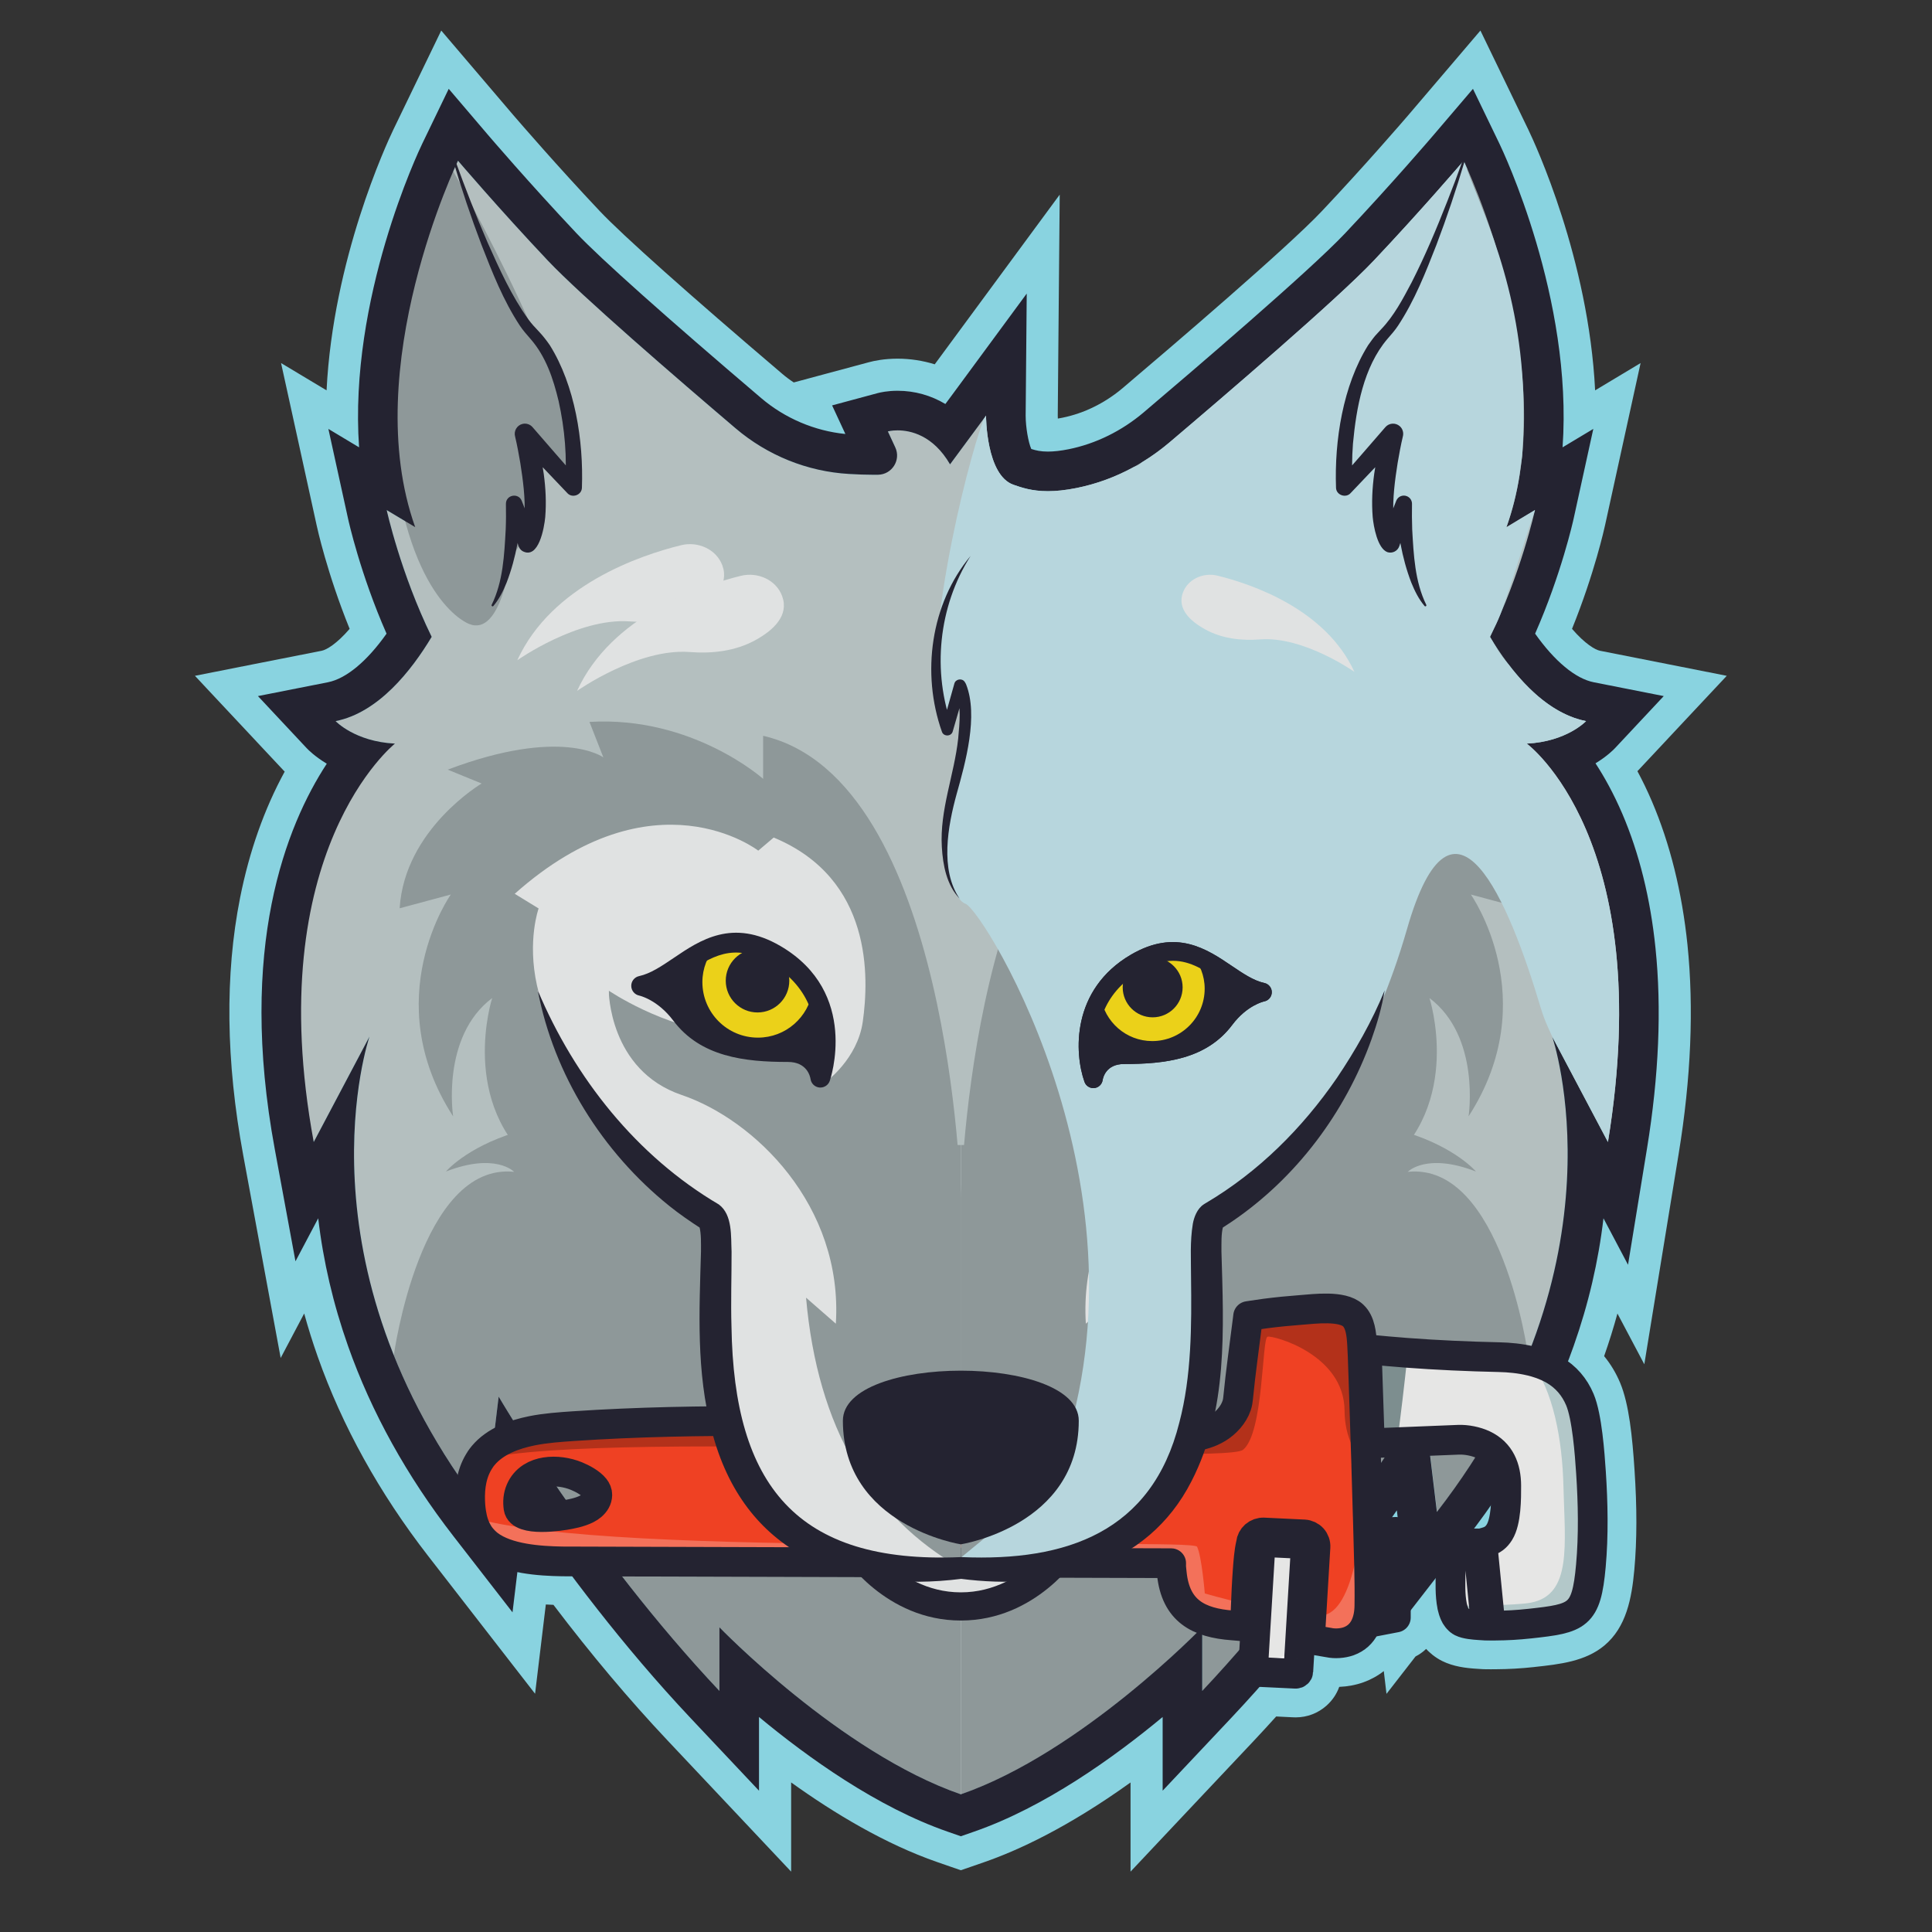
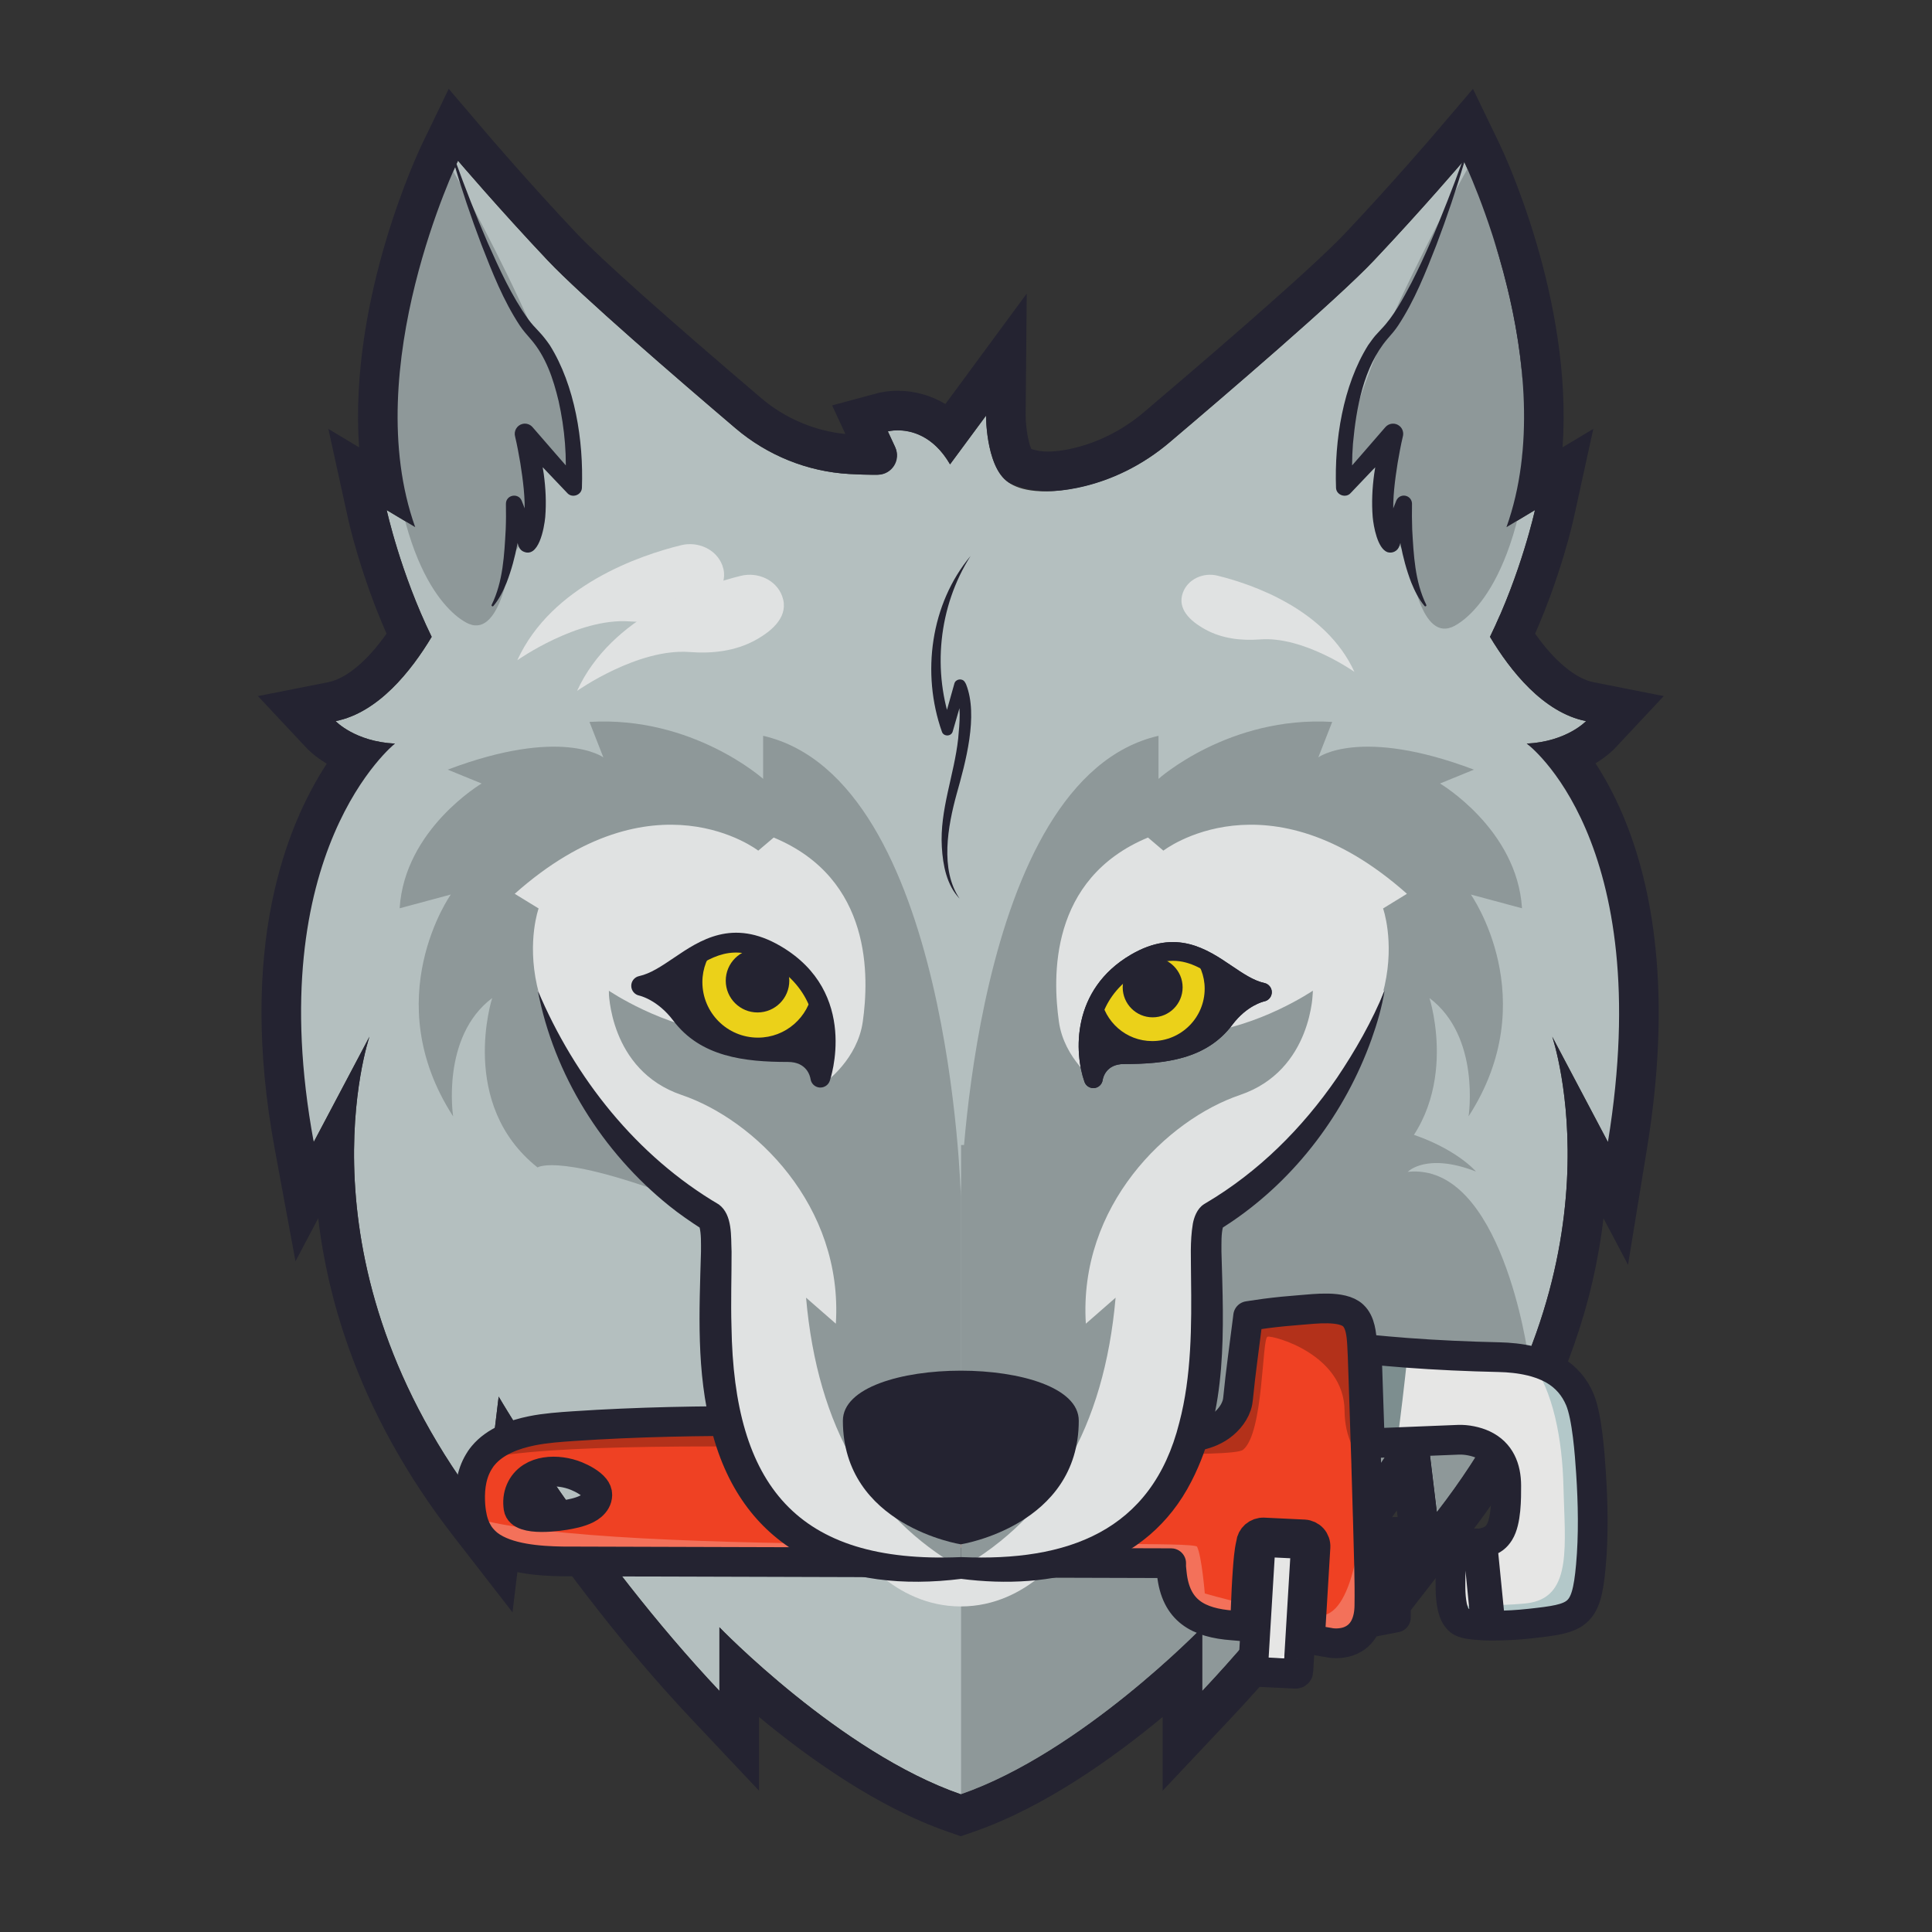
<svg xmlns="http://www.w3.org/2000/svg" width="65" height="65" viewBox="0 0 65 65" fill="none">
  <rect x="0" y="0" width="65" height="65" fill="#333333" stroke="none" />
-   <path d="M56.773 31.784C56.991 33.913 56.893 36.277 56.478 38.812L55.839 42.725L55.321 45.9L54.417 44.192C54.285 44.674 54.136 45.152 53.969 45.626C54.188 45.891 54.367 46.19 54.506 46.519C54.81 47.243 54.919 48.353 54.991 49.445C55.077 50.722 55.075 51.825 54.985 52.815C54.898 53.773 54.716 54.742 53.98 55.359C53.338 55.898 52.472 55.992 51.633 56.083L51.621 56.085L51.612 56.086L51.604 56.087C51.181 56.133 50.75 56.158 50.321 56.16L50.156 56.161H50.147C50.118 56.161 50.09 56.16 50.061 56.159C50.038 56.16 50.014 56.16 49.99 56.16C49.963 56.16 49.929 56.16 49.887 56.157L49.68 56.144C49.319 56.121 48.898 56.071 48.519 55.882C48.41 55.828 48.306 55.761 48.202 55.681L48.197 55.677L48.191 55.672C48.159 55.646 48.128 55.62 48.099 55.592C48.057 55.555 48.017 55.517 47.98 55.476C47.875 55.578 47.755 55.663 47.624 55.73L46.647 56.988L46.556 56.222C46.353 56.381 46.125 56.507 45.873 56.598L45.871 56.599L45.868 56.6C45.617 56.69 45.339 56.742 45.057 56.753C44.971 56.994 44.824 57.211 44.626 57.387C44.341 57.64 43.976 57.779 43.596 57.779C43.573 57.779 43.542 57.779 43.505 57.777L42.936 57.749C42.688 58.023 42.444 58.29 42.205 58.544L39.902 60.987L38.036 62.969V59.969C35.919 61.489 34.238 62.26 33.116 62.649L32.681 62.8L32.326 62.922L31.972 62.8L31.537 62.649C29.774 62.038 28.052 60.998 26.617 59.968V62.969L24.75 60.987L22.448 58.544C21.169 57.187 19.884 55.658 18.62 53.993C18.539 53.99 18.453 53.987 18.364 53.981L18.316 54.375L18.002 56.984L16.39 54.908L14.403 52.347C12.764 50.234 11.514 47.979 10.69 45.645C10.52 45.164 10.368 44.678 10.234 44.191L9.443 45.688L8.878 42.631L8.182 38.861C7.599 35.702 7.564 32.789 8.078 30.202C8.389 28.639 8.892 27.216 9.578 25.96C9.558 25.94 9.542 25.922 9.528 25.908L7.888 24.157L6.558 22.737L8.467 22.359L10.824 21.894C10.979 21.863 11.322 21.67 11.763 21.157C11.004 19.285 10.668 17.745 10.654 17.677L9.993 14.661L9.456 12.215L10.987 13.133C11.206 8.716 13.002 4.844 13.235 4.359L14.124 2.519L14.845 1.028L15.919 2.288L17.244 3.842L17.253 3.853C17.494 4.132 18.764 5.604 20.184 7.108C20.947 7.915 23.18 9.907 26.311 12.571C26.436 12.678 26.567 12.777 26.705 12.867L27.714 12.595L29.24 12.185C29.402 12.141 29.741 12.067 30.198 12.067C30.623 12.067 31.045 12.132 31.448 12.257L33.673 9.236L35.653 6.548L35.623 9.887L35.587 13.984C35.587 14.015 35.588 14.049 35.59 14.082C35.637 14.074 35.688 14.065 35.743 14.054C36.474 13.906 37.178 13.559 37.78 13.049C39.405 11.671 43.311 8.334 44.468 7.108C45.889 5.604 47.158 4.133 47.399 3.853L47.408 3.842L48.733 2.288L49.807 1.028L50.528 2.519L51.418 4.36C51.651 4.845 53.447 8.716 53.666 13.133L55.196 12.215L54.66 14.661L54 17.673C53.984 17.744 53.648 19.285 52.889 21.157C53.331 21.67 53.674 21.863 53.83 21.894L56.185 22.359L58.095 22.737L56.764 24.157L55.123 25.91C55.114 25.92 55.102 25.931 55.089 25.945C55.262 26.267 55.424 26.603 55.573 26.951C56.186 28.382 56.589 30.008 56.773 31.784Z" fill="#89D3E0" />
  <path d="M51.365 25.018C52.715 24.951 53.361 24.261 53.361 24.261C51.922 23.976 50.811 22.562 50.129 21.426C51.178 19.283 51.642 17.161 51.642 17.161L50.683 17.736C52.602 12.364 49.244 5.407 49.244 5.407C49.244 5.407 47.853 7.039 46.221 8.766C44.998 10.062 41.18 13.33 39.351 14.88C38.469 15.628 37.42 16.157 36.289 16.397C34.936 16.684 34.189 16.46 33.853 16.171C33.162 15.575 33.174 13.983 33.174 13.983L31.963 15.622C31.116 14.158 29.871 14.514 29.871 14.514L30.107 15.022C30.311 15.461 29.995 15.966 29.511 15.972C29.218 15.976 28.894 15.965 28.569 15.947C27.162 15.866 25.82 15.322 24.746 14.409C22.788 12.742 19.542 9.942 18.431 8.766C16.8 7.039 15.409 5.407 15.409 5.407C15.409 5.407 12.05 12.364 13.969 17.736L13.01 17.161C13.01 17.161 13.475 19.283 14.523 21.426C13.842 22.562 12.73 23.976 11.291 24.261C11.291 24.261 11.937 24.951 13.287 25.018C13.287 25.018 7.276 28.654 10.555 38.423L12.43 34.877C12.43 34.877 9.819 42.504 16.309 50.868L16.777 46.987C16.777 46.987 19.855 52.273 24.204 56.889V54.748C24.204 54.748 28.271 58.964 32.326 60.368C36.381 58.964 40.448 54.748 40.448 54.748V56.889C44.797 52.273 47.875 46.987 47.875 46.987L48.343 50.868C54.834 42.504 52.223 34.877 52.223 34.877L54.097 38.423C57.376 28.654 51.365 25.018 51.365 25.018Z" fill="#B4BFBF" />
  <path d="M48.838 21.102C48.838 21.102 50.883 20.393 51.45 15.225C52.018 10.058 49.463 5.516 49.463 5.516C49.463 5.516 44.588 14.06 45.346 16.279L46.615 15.537L46.862 17.982L47.434 18.911C47.434 18.911 47.75 21.536 48.838 21.102Z" fill="#8E9899" />
  <path d="M15.787 20.994C15.787 20.994 13.771 20.294 13.211 15.199C12.651 10.104 15.171 5.625 15.171 5.625C15.171 5.625 19.977 14.05 19.23 16.238L17.979 15.506L17.735 17.917L17.172 18.834C17.172 18.834 16.86 21.422 15.787 20.994Z" fill="#8E9899" />
  <path d="M15.316 5.397C15.65 6.328 16.012 7.251 16.404 8.158C16.799 9.047 17.213 9.962 17.779 10.748C17.884 10.895 18.006 11.022 18.128 11.151C18.262 11.291 18.389 11.456 18.498 11.614C19.347 12.972 19.635 14.826 19.578 16.411C19.57 16.663 19.238 16.773 19.079 16.581C18.525 15.996 17.968 15.415 17.409 14.835L17.996 14.514C18.246 15.456 18.423 16.418 18.344 17.396C18.311 17.748 18.125 18.843 17.575 18.539C17.511 18.497 17.467 18.436 17.445 18.367C17.376 18.148 17.304 17.929 17.238 17.708L17.037 17.047L17.574 16.958C17.509 17.861 17.371 18.756 17.044 19.602C16.931 19.881 16.795 20.157 16.599 20.388C16.587 20.403 16.564 20.404 16.55 20.392C16.537 20.381 16.534 20.362 16.542 20.348C16.926 19.565 16.966 18.67 17.014 17.814C17.026 17.527 17.026 17.233 17.021 16.953C17.019 16.647 17.44 16.569 17.552 16.847C17.704 17.228 17.917 17.773 18.06 18.153C18.06 18.153 17.478 18.086 17.478 18.086C17.586 17.901 17.631 17.621 17.647 17.342C17.677 16.762 17.596 16.158 17.505 15.576C17.454 15.281 17.399 14.976 17.331 14.691C17.277 14.504 17.39 14.307 17.58 14.262C17.708 14.232 17.837 14.278 17.917 14.371C18.444 14.98 18.973 15.588 19.504 16.193L19.005 16.363C19.089 15.416 19.001 14.425 18.794 13.494C18.615 12.744 18.364 11.993 17.853 11.408C17.727 11.264 17.593 11.112 17.489 10.955C16.93 10.105 16.567 9.177 16.201 8.241C15.847 7.311 15.532 6.37 15.25 5.418C15.244 5.4 15.255 5.38 15.273 5.375C15.291 5.369 15.31 5.379 15.316 5.397Z" fill="#242331" />
-   <path d="M25.499 38.523C17.695 36.215 15.004 39.414 15.004 39.414C16.677 38.766 17.298 39.426 17.298 39.426C14.141 39.092 13.251 45.583 13.25 45.595C13.921 47.271 14.9 49.052 16.309 50.868L16.777 46.987C16.777 46.987 19.855 52.273 24.204 56.889V54.748C24.204 54.748 28.271 58.963 32.326 60.368V38.523L25.499 38.523Z" fill="#8E9899" />
  <path d="M39.161 38.523C46.965 36.215 49.656 39.414 49.656 39.414C47.983 38.766 47.362 39.426 47.362 39.426C50.519 39.092 51.409 45.583 51.41 45.595C50.739 47.271 49.76 49.052 48.351 50.868L47.883 46.987C47.883 46.987 44.805 52.273 40.456 56.889V54.748C40.456 54.748 36.389 58.963 32.334 60.368V38.523L39.161 38.523Z" fill="#8E9899" />
  <path d="M28.729 52.035H35.923C35.923 52.035 34.631 54.047 32.326 54.047C30.022 54.047 28.729 52.035 28.729 52.035Z" fill="#E0E2E2" />
-   <path d="M32.326 54.521C29.792 54.521 28.389 52.383 28.331 52.291C28.237 52.146 28.23 51.96 28.313 51.808C28.396 51.656 28.556 51.561 28.729 51.561H35.923C36.096 51.561 36.256 51.656 36.339 51.808C36.422 51.96 36.416 52.146 36.322 52.291C36.263 52.383 34.86 54.521 32.326 54.521ZM29.778 52.509C30.322 53.006 31.192 53.573 32.326 53.573C33.461 53.573 34.33 53.006 34.875 52.509H29.778Z" fill="#242331" />
  <path d="M49.244 5.407C49.244 5.407 52.602 12.364 50.683 17.736L51.642 17.161C51.642 17.161 51.178 19.283 50.129 21.426C50.811 22.562 51.922 23.976 53.362 24.261C53.362 24.261 52.715 24.951 51.366 25.018C51.366 25.018 55.76 28.237 54.097 38.423L52.223 34.877C52.223 34.877 54.834 42.504 48.343 50.868L47.875 46.987C47.875 46.987 44.797 52.273 40.448 56.889V54.748C40.448 54.748 36.381 58.963 32.326 60.368C28.271 58.963 24.204 54.748 24.204 54.748V56.889C19.855 52.273 16.777 46.987 16.777 46.987L16.309 50.868C9.819 42.504 12.43 34.877 12.43 34.877L10.555 38.423C8.747 28.629 13.287 25.018 13.287 25.018C11.938 24.951 11.291 24.261 11.291 24.261C12.73 23.976 13.842 22.562 14.523 21.426C13.475 19.283 13.01 17.161 13.01 17.161L13.969 17.736C12.05 12.364 15.409 5.407 15.409 5.407C15.409 5.407 16.8 7.039 18.431 8.766C19.542 9.942 22.788 12.742 24.747 14.409C25.82 15.322 27.162 15.866 28.569 15.946C28.852 15.963 29.133 15.973 29.393 15.973C29.444 15.973 29.493 15.972 29.542 15.972C30.012 15.964 30.319 15.476 30.12 15.05L29.871 14.514C29.871 14.514 29.998 14.479 30.198 14.479C30.626 14.479 31.39 14.636 31.963 15.622L33.174 13.983C33.174 13.983 33.17 15.986 34.096 16.308C34.366 16.402 34.709 16.525 35.255 16.525C35.523 16.525 35.84 16.495 36.221 16.419C37.373 16.186 38.443 15.65 39.34 14.889C41.165 13.342 44.995 10.064 46.221 8.766C47.853 7.039 49.244 5.407 49.244 5.407ZM49.556 2.989L48.23 4.543C48.217 4.559 46.84 6.17 45.253 7.851C44.055 9.12 40.116 12.485 38.479 13.873C37.738 14.501 36.866 14.929 35.957 15.113C35.694 15.166 35.458 15.193 35.255 15.193C35.015 15.193 34.857 15.157 34.696 15.105C34.597 14.882 34.508 14.376 34.507 13.982L34.543 9.877L32.103 13.191L31.806 13.592C31.32 13.302 30.773 13.147 30.198 13.147C29.858 13.147 29.613 13.203 29.524 13.227L27.995 13.639L28.442 14.601C27.408 14.498 26.409 14.074 25.61 13.394C22.404 10.665 20.198 8.696 19.399 7.851C17.812 6.17 16.436 4.559 16.422 4.543L15.097 2.989L14.209 4.828C14.087 5.08 11.729 10.044 12.081 15.05L11.048 14.43L11.709 17.446C11.727 17.529 12.124 19.318 13.005 21.319C12.349 22.246 11.649 22.832 11.032 22.954L8.678 23.419L10.319 25.172C10.366 25.222 10.591 25.451 10.994 25.694C9.632 27.776 7.99 31.871 9.245 38.665L9.941 42.435L10.706 40.988C10.875 42.434 11.211 43.874 11.709 45.284C12.495 47.511 13.688 49.664 15.256 51.684L17.243 54.245L17.632 51.027L17.657 50.814C19.002 52.77 20.938 55.365 23.234 57.803L25.536 60.246V57.766C27.179 59.13 29.513 60.804 31.89 61.627L32.326 61.779L32.762 61.627C35.14 60.804 37.473 59.13 39.116 57.766V60.246L41.418 57.803C43.715 55.365 45.65 52.77 46.995 50.814L47.021 51.027L47.409 54.245L49.396 51.684C50.964 49.664 52.158 47.511 52.944 45.284C53.442 43.875 53.778 42.434 53.947 40.988L54.773 42.552L55.412 38.638C55.811 36.198 55.907 33.93 55.697 31.895C55.526 30.227 55.15 28.706 54.58 27.376C54.291 26.703 53.98 26.142 53.679 25.681C54.07 25.443 54.288 25.221 54.334 25.172L55.975 23.419L53.62 22.954C53.004 22.832 52.303 22.246 51.647 21.319C52.528 19.318 52.926 17.529 52.944 17.446L53.605 14.43L52.571 15.05C52.924 10.044 50.565 5.08 50.444 4.828L49.556 2.989Z" fill="#242331" />
  <path d="M51.202 15.414L51.212 15.339C51.214 15.308 51.217 15.278 51.218 15.247C51.214 15.302 51.208 15.358 51.202 15.414ZM50.129 21.426L50.352 20.966C50.388 20.893 50.431 20.79 50.479 20.665C50.37 20.916 50.254 21.171 50.129 21.426ZM50.264 8.076C50.686 9.41 51.107 11.122 51.236 12.923C51.128 10.97 50.721 9.399 50.264 8.076Z" fill="#242331" />
  <path fill-rule="evenodd" clip-rule="evenodd" d="M19.164 50.945C19.397 50.901 19.72 50.817 19.905 50.658C20.016 50.561 20.093 50.445 20.096 50.296C20.098 50.21 20.062 50.133 20.01 50.066C19.871 49.89 19.602 49.747 19.397 49.662C19.08 49.532 18.7 49.475 18.358 49.529C18.191 49.555 18.025 49.61 17.883 49.701C17.715 49.809 17.59 49.956 17.512 50.139C17.431 50.329 17.415 50.529 17.445 50.73C17.516 51.207 18.848 51.011 19.164 50.945ZM39.721 52.72L39.725 52.593L18.918 52.532C18.157 52.519 17.068 52.449 16.442 51.974C15.969 51.615 15.839 51.077 15.818 50.508C15.798 49.961 15.892 49.407 16.256 48.97C16.659 48.488 17.295 48.259 17.893 48.138C18.345 48.046 18.848 48.011 19.307 47.98C19.938 47.938 20.572 47.914 21.203 47.896C21.644 47.884 22.084 47.876 22.524 47.869C22.943 47.864 23.381 47.886 23.8 47.898C24.654 47.925 25.509 47.956 26.363 47.987C28.79 48.076 25.968 47.776 28.395 47.872C31.888 48.011 35.381 48.153 38.873 48.297L38.886 48.297L38.898 48.299C39.567 48.409 40.362 48.419 40.965 48.051C41.246 47.879 41.497 47.606 41.604 47.292C41.634 47.203 41.647 47.121 41.656 47.029L41.657 47.018C41.74 46.16 41.868 45.283 41.974 44.425L41.992 44.277L42.141 44.254C42.286 44.231 42.432 44.211 42.578 44.191C42.97 44.14 43.364 44.102 43.758 44.072C44.225 44.037 45.155 43.911 45.524 44.256C45.771 44.487 45.805 44.895 45.825 45.213C45.843 45.484 45.85 45.757 45.859 46.029L45.868 46.285C45.925 47.999 45.983 49.714 46.028 51.429C46.05 52.29 46.084 53.172 46.071 54.033C46.063 54.537 45.891 55.031 45.374 55.218C45.172 55.29 44.91 55.307 44.709 55.263L44.071 55.154L44.258 52.048C44.265 51.941 44.228 51.836 44.156 51.757C44.084 51.677 43.984 51.63 43.875 51.624L42.518 51.559C42.41 51.554 42.304 51.592 42.223 51.663C42.146 51.732 42.098 51.825 42.088 51.926L42.087 51.938L42.084 51.95C42.021 52.224 41.998 52.55 41.977 52.83C41.946 53.252 41.927 53.675 41.91 54.097C41.905 54.236 41.9 54.375 41.895 54.513L41.888 54.725L41.675 54.703C41.608 54.696 41.54 54.691 41.472 54.686C40.317 54.601 39.553 54.197 39.424 52.935L39.401 52.715L39.721 52.72Z" fill="#EF4123" />
  <path opacity="0.25" fill-rule="evenodd" clip-rule="evenodd" d="M16.156 49.103C16.187 49.058 16.22 49.013 16.256 48.97C16.659 48.488 17.295 48.259 17.893 48.138C18.345 48.046 18.848 48.011 19.307 47.98C23.567 47.696 27.906 47.822 32.172 47.961C33.753 48.012 35.333 48.082 36.913 48.172C37.66 48.215 38.408 48.264 39.151 48.333C39.76 48.39 40.428 48.379 40.965 48.051C41.246 47.879 41.497 47.606 41.604 47.292C41.634 47.203 41.647 47.121 41.656 47.029L41.657 47.018C41.74 46.16 41.868 45.283 41.974 44.425L41.992 44.277L42.141 44.254C42.286 44.231 42.432 44.211 42.578 44.191C42.97 44.14 43.364 44.102 43.758 44.072C44.225 44.037 45.155 43.911 45.524 44.256C45.771 44.487 45.805 44.895 45.825 45.213C45.843 45.484 45.85 45.757 45.859 46.029L45.868 46.285C45.901 47.289 45.935 48.293 45.967 49.297C45.596 48.935 45.242 48.354 45.236 47.456C45.222 45.561 42.837 44.925 42.645 44.971C42.453 45.016 42.517 48.23 41.818 48.778C41.118 49.326 20.511 48.033 16.156 49.103Z" fill="black" />
  <path opacity="0.25" fill-rule="evenodd" clip-rule="evenodd" d="M46.017 51.009L46.028 51.429C46.05 52.29 46.084 53.172 46.071 54.033C46.063 54.537 45.891 55.031 45.374 55.217C45.172 55.29 44.91 55.307 44.709 55.263L44.071 55.154L44.119 54.347C44.236 54.353 44.344 54.356 44.442 54.352C45.627 54.305 45.826 50.944 45.826 50.944C45.892 50.965 45.953 50.987 46.017 51.009ZM39.403 52.591L18.918 52.532C18.157 52.519 17.068 52.449 16.442 51.974C16.123 51.732 15.96 51.408 15.881 51.049C20.501 52.466 40.118 51.715 40.275 52.039C40.432 52.363 40.534 53.61 40.534 53.61C40.534 53.61 41.146 53.787 41.916 53.968L41.91 54.097C41.905 54.236 41.9 54.374 41.895 54.513L41.888 54.725L41.675 54.703C41.608 54.695 41.54 54.691 41.472 54.686C40.317 54.601 39.553 54.197 39.424 52.935L39.401 52.715L39.403 52.591Z" fill="white" />
  <path fill-rule="evenodd" clip-rule="evenodd" d="M46.812 54.449C46.677 54.475 46.542 54.501 46.407 54.526L46.161 54.574L46.193 54.327C46.205 54.23 46.211 54.131 46.213 54.033C46.225 53.276 46.199 52.504 46.18 51.747L46.176 51.565L46.359 51.559C46.497 51.554 46.636 51.549 46.774 51.545L46.962 51.538L46.962 51.724C46.962 52.572 46.962 53.42 46.962 54.269L46.962 54.42L46.812 54.449ZM48.793 52.371C48.788 52.301 48.783 52.23 48.785 52.16C48.796 51.866 49.254 51.92 49.448 51.925C49.483 51.926 49.517 51.927 49.551 51.927L49.716 51.926L49.99 54.692L49.773 54.678C49.601 54.667 49.328 54.645 49.175 54.569C48.74 54.351 48.798 53.384 48.803 52.954L48.806 52.685C48.806 52.58 48.8 52.476 48.793 52.371ZM46.191 45.415C47.594 45.554 49.02 45.629 50.431 45.66C51.056 45.674 51.737 45.772 52.282 46.089C52.686 46.325 52.973 46.661 53.153 47.088C53.396 47.665 53.485 48.909 53.527 49.542C53.595 50.568 53.616 51.659 53.523 52.683C53.37 54.374 53.087 54.449 51.467 54.625L51.444 54.627C51.069 54.668 50.689 54.69 50.312 54.692L50.147 54.693L49.871 51.916L50.019 51.874C50.209 51.819 50.341 51.72 50.445 51.552C50.679 51.176 50.677 50.41 50.676 49.984C50.675 49.386 50.471 48.873 49.908 48.608C49.664 48.494 49.34 48.428 49.067 48.439L46.087 48.558L46.081 48.377C46.059 47.678 46.034 46.978 46.011 46.278L46.002 46.022C45.998 45.883 45.993 45.744 45.988 45.605L45.98 45.394L46.191 45.415Z" fill="#E6E6E5" />
  <path fill-rule="evenodd" clip-rule="evenodd" d="M46.191 45.415C46.58 45.453 46.971 45.487 47.363 45.516C47.247 46.608 47.124 47.646 47.005 48.522L46.087 48.558L46.081 48.377C46.059 47.678 46.034 46.978 46.011 46.278L46.002 46.022C45.998 45.883 45.993 45.744 45.988 45.605L45.98 45.394L46.191 45.415Z" fill="#7D8E8F" />
  <path fill-rule="evenodd" clip-rule="evenodd" d="M48.854 54.027C49.222 54.025 49.585 54.021 49.923 54.014L49.99 54.692L49.773 54.678C49.601 54.668 49.329 54.646 49.175 54.569C49 54.481 48.905 54.273 48.854 54.027ZM46.213 54.011C46.42 54.014 46.675 54.018 46.962 54.021L46.962 54.269L46.962 54.42L46.812 54.449C46.677 54.475 46.542 54.501 46.407 54.527L46.161 54.574L46.193 54.327C46.205 54.23 46.212 54.132 46.213 54.033L46.213 54.011ZM51.493 45.785C51.772 45.851 52.04 45.949 52.282 46.09C52.686 46.325 52.973 46.661 53.153 47.088C53.396 47.665 53.485 48.909 53.527 49.542C53.595 50.569 53.616 51.659 53.523 52.683C53.37 54.374 53.087 54.449 51.467 54.625L51.444 54.627C51.069 54.668 50.689 54.69 50.312 54.692L50.147 54.693L50.079 54.011C50.719 53.995 51.247 53.968 51.497 53.921C52.896 53.659 52.648 51.966 52.6 50C52.562 48.442 52.26 46.779 51.493 45.785Z" fill="#B3C8C9" />
  <path d="M49.816 54.798L49.526 51.866L50.045 51.808L50.336 54.739L49.816 54.798Z" fill="#102C4D" />
  <path d="M42.235 56.246L43.592 56.311C43.614 56.312 43.636 56.303 43.652 56.289C43.668 56.275 43.679 56.255 43.68 56.233L43.933 52.033C43.935 52.011 43.926 51.99 43.912 51.974C43.898 51.958 43.878 51.947 43.856 51.947L42.496 51.881C42.475 51.881 42.455 51.889 42.439 51.903C42.423 51.917 42.412 51.937 42.411 51.959L42.157 56.16C42.156 56.181 42.165 56.203 42.179 56.218C42.193 56.234 42.213 56.245 42.235 56.246Z" fill="#E6E6E5" />
  <path d="M42.235 56.246L43.592 56.311C43.614 56.312 43.636 56.304 43.652 56.289C43.668 56.275 43.679 56.255 43.68 56.233L43.933 52.033C43.935 52.011 43.926 51.99 43.912 51.974C43.898 51.958 43.878 51.948 43.856 51.947L43.591 51.934C43.535 53.011 43.407 55.413 43.365 55.605C43.325 55.788 42.727 55.799 42.179 55.802L42.157 56.16C42.156 56.182 42.165 56.203 42.179 56.218C42.193 56.234 42.213 56.245 42.235 56.246Z" fill="white" />
  <path d="M16.154 51.681C16.188 51.727 16.225 51.77 16.265 51.812C16.275 51.824 16.287 51.836 16.298 51.847C16.343 51.891 16.39 51.934 16.442 51.974C17.068 52.449 18.157 52.519 18.918 52.532L39.403 52.592L39.401 52.715L39.424 52.935C39.553 54.197 40.317 54.601 41.473 54.686C41.54 54.691 41.608 54.696 41.675 54.703L41.888 54.725L41.895 54.513C41.9 54.375 41.905 54.236 41.911 54.097C41.927 53.675 41.946 53.252 41.977 52.83C41.998 52.55 42.021 52.224 42.084 51.95L42.087 51.938L42.088 51.926C42.098 51.825 42.146 51.732 42.223 51.663C42.304 51.592 42.41 51.554 42.518 51.559L43.875 51.624C43.984 51.63 44.084 51.677 44.157 51.757C44.228 51.836 44.265 51.941 44.258 52.048L44.12 54.347L44.071 55.154L44.709 55.263C44.91 55.307 45.173 55.29 45.374 55.218C45.891 55.031 46.063 54.537 46.071 54.033C46.084 53.172 46.051 52.29 46.028 51.429L46.017 51.009L46.016 51.008C46 50.438 45.983 49.867 45.966 49.296C45.966 49.296 45.966 49.297 45.967 49.297C45.964 49.208 45.961 49.119 45.958 49.03C45.929 48.115 45.899 47.2 45.868 46.285L45.859 46.029C45.85 45.757 45.843 45.484 45.825 45.213C45.805 44.895 45.771 44.487 45.524 44.256C45.155 43.911 44.225 44.037 43.758 44.072C43.364 44.102 42.97 44.14 42.578 44.191C42.432 44.211 42.286 44.231 42.141 44.254L41.992 44.277L41.974 44.425C41.868 45.283 41.74 46.16 41.657 47.018L41.656 47.029C41.648 47.121 41.634 47.203 41.604 47.292C41.497 47.606 41.246 47.879 40.965 48.051C40.902 48.089 40.836 48.123 40.77 48.153C40.764 48.156 40.758 48.159 40.752 48.162C40.257 48.38 39.682 48.382 39.151 48.333C39.139 48.332 39.126 48.331 39.114 48.33C39.041 48.321 38.968 48.311 38.898 48.299L38.886 48.297L38.873 48.297C38.781 48.293 38.689 48.289 38.596 48.285C38.036 48.24 37.474 48.204 36.913 48.172C35.334 48.082 33.753 48.012 32.172 47.961C27.906 47.822 23.567 47.696 19.307 47.98C18.848 48.011 18.345 48.046 17.894 48.138C17.295 48.259 16.659 48.488 16.256 48.97C16.22 49.013 16.187 49.058 16.156 49.103C16.157 49.103 16.158 49.103 16.159 49.102C15.877 49.516 15.8 50.014 15.818 50.508C15.825 50.694 15.845 50.876 15.884 51.05C15.883 51.049 15.882 51.049 15.881 51.049C15.885 51.066 15.89 51.082 15.894 51.098C15.898 51.115 15.902 51.131 15.906 51.148C15.922 51.205 15.939 51.261 15.959 51.315C15.962 51.322 15.965 51.329 15.968 51.336C15.986 51.384 16.008 51.432 16.032 51.478C16.039 51.493 16.046 51.507 16.054 51.521C16.082 51.572 16.112 51.623 16.147 51.672C16.149 51.675 16.152 51.678 16.154 51.681ZM17.445 50.73C17.415 50.529 17.431 50.328 17.512 50.139C17.59 49.956 17.715 49.809 17.883 49.701C18.025 49.61 18.191 49.555 18.358 49.529C18.7 49.475 19.081 49.532 19.397 49.662C19.602 49.747 19.871 49.89 20.01 50.066C20.063 50.133 20.098 50.21 20.096 50.296C20.093 50.445 20.017 50.561 19.905 50.658C19.72 50.817 19.397 50.901 19.164 50.945C18.848 51.011 17.516 51.207 17.445 50.73Z" stroke="#242331" stroke-linejoin="round" />
  <path d="M46.962 54.021L46.962 54.269L46.962 54.42L46.812 54.449C46.677 54.475 46.542 54.501 46.407 54.527L46.161 54.574L46.193 54.327C46.205 54.23 46.211 54.132 46.213 54.033C46.225 53.276 46.199 52.504 46.18 51.747L46.176 51.566L46.359 51.559C46.497 51.554 46.636 51.55 46.774 51.545L46.962 51.538L46.962 51.724C46.962 52.49 46.962 53.255 46.962 54.021ZM46.962 54.021C46.962 54.021 46.962 54.021 46.962 54.021Z" stroke="#242331" stroke-linejoin="round" />
  <path d="M47.292 45.511C47.249 45.507 47.207 45.504 47.164 45.5C46.839 45.475 46.514 45.447 46.191 45.415L45.98 45.394L45.988 45.605C45.993 45.744 45.998 45.883 46.002 46.022L46.011 46.278C46.034 46.978 46.059 47.678 46.081 48.377L46.087 48.558L47.005 48.522L49.067 48.439C49.34 48.428 49.664 48.494 49.908 48.608C50.471 48.873 50.675 49.386 50.676 49.984C50.677 50.41 50.679 51.176 50.445 51.552C50.341 51.72 50.209 51.819 50.019 51.874L49.871 51.916L50.079 54.011L50.147 54.693L50.312 54.692C50.689 54.69 51.069 54.668 51.444 54.627L51.467 54.625C53.087 54.449 53.37 54.374 53.523 52.683C53.616 51.659 53.595 50.568 53.527 49.542C53.485 48.909 53.396 47.665 53.153 47.088C52.973 46.661 52.686 46.325 52.282 46.089C52.217 46.052 52.15 46.017 52.082 45.986C52.06 45.975 52.037 45.967 52.014 45.957C51.967 45.937 51.92 45.917 51.873 45.899C51.845 45.889 51.817 45.88 51.789 45.871C51.745 45.856 51.7 45.841 51.655 45.828C51.625 45.819 51.595 45.812 51.565 45.804C51.541 45.798 51.517 45.79 51.493 45.785C51.494 45.785 51.494 45.786 51.495 45.787C51.145 45.703 50.779 45.668 50.431 45.66C49.388 45.637 48.337 45.59 47.292 45.511Z" stroke="#242331" stroke-linejoin="round" />
  <path d="M49.923 54.014L49.716 51.926L49.551 51.927C49.517 51.927 49.483 51.926 49.448 51.925C49.254 51.92 48.796 51.866 48.785 52.16C48.783 52.23 48.788 52.302 48.793 52.371C48.8 52.476 48.806 52.58 48.806 52.685L48.803 52.954C48.8 53.212 48.779 53.66 48.855 54.027C48.855 54.027 48.854 54.027 48.854 54.027C48.856 54.036 48.858 54.044 48.86 54.053C48.863 54.066 48.866 54.08 48.87 54.093C48.875 54.115 48.881 54.137 48.888 54.159C48.891 54.17 48.894 54.181 48.898 54.193C48.908 54.224 48.92 54.255 48.932 54.284C48.933 54.287 48.935 54.289 48.936 54.292C48.948 54.318 48.961 54.343 48.974 54.367C48.979 54.375 48.984 54.383 48.99 54.391C49.001 54.409 49.012 54.425 49.025 54.441C49.031 54.449 49.037 54.457 49.044 54.464C49.057 54.479 49.071 54.493 49.086 54.506C49.092 54.512 49.099 54.518 49.105 54.523C49.127 54.541 49.15 54.556 49.175 54.569C49.328 54.646 49.601 54.667 49.773 54.678L49.99 54.692L49.923 54.014Z" stroke="#242331" stroke-linejoin="round" />
  <path d="M43.912 51.974C43.898 51.958 43.878 51.947 43.856 51.947L43.591 51.934L42.496 51.881C42.475 51.881 42.455 51.889 42.439 51.903C42.423 51.917 42.412 51.937 42.411 51.959L42.179 55.802L42.157 56.16C42.156 56.181 42.165 56.203 42.179 56.218C42.193 56.234 42.213 56.245 42.235 56.246L43.592 56.311C43.614 56.312 43.636 56.303 43.652 56.289C43.668 56.275 43.679 56.255 43.68 56.233L43.933 52.033C43.935 52.011 43.926 51.99 43.912 51.974Z" stroke="#242331" stroke-linejoin="round" />
  <path d="M32.326 52.761C45.504 52.761 38.092 43.039 40.775 40.936C40.95 40.799 41.113 40.658 41.279 40.518L41.267 40.534C45.805 38.739 46.568 39.277 46.568 39.277C49.249 37.15 48.093 33.578 48.093 33.578C49.821 34.881 49.408 37.559 49.408 37.559C51.965 33.602 49.485 30.095 49.485 30.095L51.206 30.558C51.041 27.894 48.448 26.36 48.448 26.36L49.589 25.894C45.751 24.442 44.353 25.481 44.353 25.481L44.82 24.288C41.345 24.081 38.977 26.204 38.977 26.204V24.755C32.672 26.21 32.326 40.262 32.326 40.262L32.326 52.761Z" fill="#8E9899" />
  <path d="M32.326 52.761C19.148 52.761 26.561 43.039 23.878 40.936C23.703 40.799 23.539 40.658 23.373 40.518L23.385 40.534C18.848 38.739 18.085 39.277 18.085 39.277C15.404 37.15 16.559 33.578 16.559 33.578C14.831 34.881 15.245 37.559 15.245 37.559C12.687 33.602 15.167 30.095 15.167 30.095L13.446 30.558C13.611 27.894 16.204 26.36 16.204 26.36L15.063 25.894C18.901 24.442 20.299 25.481 20.299 25.481L19.832 24.288C23.307 24.081 25.675 26.204 25.675 26.204V24.755C31.98 26.21 32.326 40.262 32.326 40.262L32.326 52.761Z" fill="#8E9899" />
  <path d="M32.326 52.761C45.504 52.761 38.092 43.039 40.775 40.936C44.976 37.643 46.568 33.329 46.568 33.329H44.172C44.172 33.329 44.168 36.008 41.719 36.839C39.271 37.669 36.282 40.56 36.532 44.534L37.533 43.659C37.148 48.047 35.355 51.023 32.326 52.761Z" fill="#E0E2E2" />
  <path d="M36.867 36.398C36.867 36.398 35.803 35.631 35.626 34.375C35.418 32.9 35.284 29.565 38.623 28.178L39.141 28.619C39.141 28.619 42.642 25.896 47.335 30.071L46.532 30.564C46.532 30.564 48.087 34.894 42.305 38.291C42.305 38.291 44.198 35.81 44.172 33.329C44.172 33.329 42.358 34.566 40.296 34.765C40.296 34.765 37.471 34.168 36.867 36.398Z" fill="#E0E2E2" />
  <path d="M32.326 52.761C19.148 52.761 26.56 43.039 23.878 40.936C19.677 37.643 18.085 33.329 18.085 33.329H20.48C20.48 33.329 20.485 36.008 22.933 36.839C25.381 37.669 28.37 40.56 28.121 44.534L27.119 43.659C27.504 48.047 29.298 51.023 32.326 52.761Z" fill="#E0E2E2" />
  <path d="M27.785 36.398C27.785 36.398 28.85 35.631 29.027 34.375C29.235 32.9 29.369 29.565 26.03 28.178L25.511 28.619C25.511 28.619 22.011 25.896 17.317 30.071L18.121 30.564C18.121 30.564 16.565 34.894 22.348 38.291C22.348 38.291 20.455 35.81 20.48 33.329C20.48 33.329 22.295 34.566 24.356 34.765C24.356 34.765 27.181 34.168 27.785 36.398Z" fill="#E0E2E2" />
  <path d="M27.601 36.255C27.601 36.255 27.601 36.255 27.601 36.255C27.604 36.247 28.56 33.561 26.089 32.117C23.967 30.878 22.938 32.873 21.573 33.167C21.573 33.167 22.298 33.308 22.917 34.133C23.673 35.142 24.891 35.394 26.509 35.394C27.482 35.394 27.6 36.25 27.601 36.255Z" fill="#242331" />
  <path d="M25.5 34.91C26.435 34.91 27.203 34.222 27.341 33.325C27.082 32.887 26.686 32.466 26.088 32.117C25.292 31.651 24.65 31.646 24.086 31.831C23.806 32.158 23.631 32.577 23.631 33.041C23.631 34.074 24.468 34.91 25.5 34.91Z" fill="#EBD119" />
  <path d="M27.601 36.589C27.59 36.589 27.578 36.589 27.566 36.588C27.413 36.572 27.291 36.454 27.27 36.303C27.254 36.205 27.145 35.728 26.509 35.728C25.047 35.728 23.568 35.559 22.649 34.334C22.122 33.632 21.515 33.497 21.509 33.496C21.353 33.465 21.239 33.329 21.238 33.17C21.236 33.011 21.347 32.873 21.502 32.84C21.885 32.757 22.264 32.501 22.666 32.229C23.548 31.631 24.647 30.887 26.257 31.828C28.942 33.396 27.927 36.338 27.916 36.367C27.868 36.502 27.741 36.589 27.601 36.589ZM22.406 33.188C22.653 33.352 22.928 33.59 23.185 33.932C23.785 34.733 24.748 35.059 26.509 35.059C26.918 35.059 27.221 35.184 27.441 35.36C27.513 34.535 27.353 33.243 25.92 32.406C24.674 31.678 23.917 32.19 23.041 32.783C22.834 32.923 22.624 33.065 22.406 33.188Z" fill="#242331" />
  <path d="M25.486 34.063C26.076 34.063 26.555 33.585 26.555 32.995C26.555 32.404 26.076 31.926 25.486 31.926C24.896 31.926 24.417 32.404 24.417 32.995C24.417 33.585 24.896 34.063 25.486 34.063Z" fill="#242331" />
  <g style="mix-blend-mode:soft-light">
-     <path d="M54.098 38.422L52.225 34.881L52.223 34.877L52.091 34.585C51.988 34.36 51.902 34.128 51.831 33.891C50.773 30.345 48.902 25.806 47.336 31.262C45.132 38.93 40.53 41.111 40.53 41.111C40.53 41.111 40.941 45.591 39.865 49.027C38.785 52.468 33.203 52.858 33.203 52.858L32.014 52.663L35.354 49.914C39.255 40.568 33.096 30.621 32.485 30.408C31.869 30.19 31.423 27.707 32.073 26.237C32.717 24.768 32.409 23.166 32.409 23.166L31.978 24.365L31.736 24.129C30.888 22.276 32.496 15.66 33.099 14.096L33.174 13.984C33.174 14.022 33.179 15.988 34.096 16.309C34.367 16.402 34.709 16.525 35.255 16.525C35.523 16.525 35.84 16.495 36.22 16.418C36.89 16.283 37.531 16.047 38.127 15.722C38.143 15.714 38.159 15.708 38.176 15.701L38.309 15.649L38.418 15.554C38.419 15.554 38.419 15.553 38.42 15.552C38.742 15.357 39.05 15.134 39.34 14.89C41.165 13.343 44.995 10.064 46.221 8.765C47.701 7.198 48.984 5.71 49.209 5.448C49.211 5.444 49.215 5.44 49.219 5.436C49.227 5.426 49.236 5.417 49.244 5.407C49.535 6.188 49.911 7.053 50.259 8.061C50.261 8.066 50.263 8.071 50.264 8.076C50.72 9.399 51.128 10.97 51.236 12.923C51.275 13.643 51.273 14.416 51.218 15.247C51.217 15.278 51.214 15.308 51.212 15.339L51.202 15.414L51.12 16.01C51.027 16.597 50.883 17.176 50.683 17.737L51.642 17.16C51.642 17.162 51.641 17.164 51.641 17.167C51.46 17.663 50.837 19.731 50.484 20.65C50.483 20.655 50.481 20.66 50.479 20.665C50.431 20.79 50.388 20.892 50.352 20.966L50.129 21.426L50.39 21.871C50.474 22.01 50.599 22.176 50.755 22.354C51.418 23.227 52.301 24.051 53.361 24.261C53.361 24.261 52.715 24.951 51.365 25.018C51.365 25.018 55.76 28.237 54.098 38.422Z" fill="#B7D6DD" />
-   </g>
+     </g>
  <path d="M36.785 36.294C36.785 36.294 36.785 36.294 36.785 36.294C36.782 36.287 35.879 33.752 38.212 32.39C40.213 31.221 41.184 33.104 42.472 33.381C42.472 33.381 41.788 33.514 41.204 34.293C40.49 35.244 39.341 35.482 37.815 35.482C36.897 35.482 36.785 36.29 36.785 36.294Z" fill="#242331" />
  <path d="M38.766 35.026C37.884 35.026 37.16 34.376 37.03 33.53C37.274 33.117 37.648 32.719 38.212 32.39C38.963 31.951 39.568 31.946 40.101 32.121C40.365 32.429 40.53 32.824 40.53 33.262C40.53 34.236 39.74 35.026 38.766 35.026Z" fill="#EBD119" />
  <path d="M36.784 36.608C36.652 36.608 36.532 36.527 36.487 36.4C36.144 35.435 36.03 33.299 38.052 32.117C39.572 31.23 40.608 31.932 41.441 32.496C41.82 32.752 42.178 32.995 42.539 33.072C42.685 33.104 42.79 33.234 42.788 33.384C42.787 33.534 42.68 33.663 42.533 33.691C42.512 33.696 41.952 33.821 41.457 34.482C40.59 35.638 39.194 35.798 37.815 35.798C37.214 35.798 37.111 36.25 37.097 36.34C37.075 36.483 36.958 36.594 36.814 36.607C36.804 36.608 36.794 36.608 36.784 36.608ZM39.463 32.325C39.139 32.325 38.784 32.422 38.371 32.663C37.017 33.454 36.867 34.673 36.936 35.452C37.143 35.285 37.429 35.166 37.815 35.166C39.477 35.166 40.385 34.858 40.951 34.103C41.193 33.781 41.453 33.556 41.686 33.401C41.48 33.285 41.282 33.151 41.087 33.019C40.551 32.656 40.062 32.325 39.463 32.325Z" fill="#242331" />
  <path d="M38.78 34.227C39.337 34.227 39.788 33.775 39.788 33.218C39.788 32.662 39.337 32.21 38.78 32.21C38.223 32.21 37.772 32.662 37.772 33.218C37.772 33.775 38.223 34.227 38.78 34.227Z" fill="#242331" />
  <path d="M49.277 5.418C48.995 6.37 48.679 7.311 48.326 8.241C47.959 9.177 47.596 10.105 47.037 10.955C46.934 11.112 46.8 11.264 46.674 11.408C45.874 12.351 45.63 13.723 45.519 14.927C45.483 15.408 45.476 15.895 45.522 16.363L45.023 16.193C45.554 15.588 46.082 14.98 46.609 14.371C46.733 14.228 46.948 14.213 47.091 14.336C47.196 14.427 47.231 14.566 47.196 14.691C47.128 14.976 47.073 15.281 47.022 15.576C46.93 16.158 46.85 16.762 46.88 17.342C46.895 17.621 46.941 17.901 47.049 18.086L46.467 18.153C46.609 17.776 46.823 17.229 46.975 16.848C47.031 16.706 47.19 16.637 47.331 16.693C47.441 16.736 47.507 16.842 47.505 16.953C47.501 17.233 47.501 17.527 47.512 17.814C47.561 18.671 47.601 19.565 47.985 20.348C47.994 20.365 47.988 20.387 47.971 20.396C47.956 20.404 47.938 20.4 47.928 20.388C47.731 20.157 47.596 19.881 47.482 19.602C47.156 18.756 47.018 17.861 46.953 16.959C46.953 16.959 47.49 17.047 47.49 17.047L47.288 17.708C47.223 17.929 47.151 18.148 47.081 18.367C47.028 18.536 46.848 18.63 46.679 18.577C46.342 18.453 46.212 17.706 46.183 17.396C46.104 16.418 46.281 15.457 46.531 14.514C46.531 14.514 47.117 14.835 47.117 14.835C46.559 15.415 46.002 15.996 45.448 16.581C45.288 16.774 44.956 16.66 44.949 16.411C44.892 14.826 45.18 12.973 46.029 11.614C46.106 11.508 46.18 11.399 46.265 11.298C46.305 11.259 46.426 11.118 46.466 11.079C46.902 10.624 47.197 10.06 47.495 9.497C47.942 8.619 48.327 7.705 48.687 6.787C48.869 6.326 49.045 5.863 49.211 5.397C49.217 5.379 49.237 5.369 49.255 5.375C49.273 5.381 49.282 5.4 49.277 5.418Z" fill="#242331" />
  <path d="M32.373 52.388C35.87 52.533 38.753 51.553 39.677 47.861C40.09 46.297 40.092 44.602 40.071 42.965C40.072 42.364 40.031 41.78 40.132 41.17C40.171 40.955 40.275 40.669 40.492 40.524C40.492 40.524 40.532 40.498 40.532 40.498L40.543 40.491L40.565 40.478C42.338 39.431 43.809 37.965 44.979 36.266C45.598 35.346 46.156 34.37 46.585 33.321C46.493 33.882 46.334 34.433 46.141 34.971C45.261 37.423 43.62 39.619 41.455 41.093C41.444 41.103 41.049 41.358 41.053 41.357C41.091 41.336 41.136 41.289 41.149 41.266C41.082 41.513 41.096 41.834 41.094 42.107C41.168 44.691 41.317 47.437 40.09 49.827C38.583 52.794 35.382 53.514 32.314 53.116C31.855 53.048 31.907 52.38 32.373 52.388Z" fill="#242331" />
  <path d="M32.364 53.116C28.391 53.62 25.013 52.27 23.946 48.138C23.421 46.14 23.527 44.125 23.584 42.107C23.583 41.834 23.596 41.512 23.53 41.266C23.541 41.287 23.577 41.325 23.607 41.346C23.613 41.35 23.62 41.354 23.626 41.357L23.614 41.349C23.249 41.115 22.852 40.842 22.515 40.57C20.267 38.762 18.632 36.155 18.093 33.321C19.34 36.275 21.418 38.895 24.186 40.524C24.653 40.874 24.588 41.605 24.613 42.108C24.615 42.955 24.584 43.8 24.61 44.637C24.693 49.956 26.79 52.619 32.306 52.388C32.765 52.378 32.829 53.046 32.364 53.116Z" fill="#242331" />
  <path d="M28.358 47.798C28.358 51.338 32.326 51.957 32.326 51.957C32.326 51.957 36.294 51.338 36.294 47.798C36.294 45.553 28.358 45.554 28.358 47.798Z" fill="#242331" />
  <path d="M32.655 18.703C31.57 20.407 31.349 22.601 32.051 24.49C32.051 24.49 31.686 24.501 31.686 24.501L32.107 23.004C32.143 22.845 32.368 22.806 32.456 22.94C32.48 22.975 32.487 22.991 32.502 23.021C32.922 24.08 32.483 25.654 32.185 26.714C31.89 27.787 31.617 29.259 32.285 30.234C31.848 29.777 31.723 29.109 31.687 28.497C31.612 27.25 32.104 26.072 32.237 24.849C32.286 24.311 32.346 23.75 32.166 23.235C32.158 23.215 32.149 23.197 32.14 23.18C32.138 23.176 32.133 23.169 32.138 23.176L32.487 23.112L32.054 24.606C32.008 24.785 31.745 24.79 31.689 24.617C30.995 22.653 31.308 20.317 32.655 18.703Z" fill="#242331" />
  <path d="M36.785 36.294C36.785 36.294 36.785 36.294 36.785 36.294C36.782 36.287 35.879 33.752 38.212 32.39C40.213 31.221 41.184 33.104 42.472 33.381C42.472 33.381 41.788 33.514 41.204 34.293C40.49 35.244 39.341 35.482 37.815 35.482C36.897 35.482 36.785 36.29 36.785 36.294Z" fill="#242331" />
  <path d="M38.766 35.026C37.884 35.026 37.16 34.376 37.03 33.53C37.274 33.117 37.648 32.719 38.212 32.39C38.963 31.951 39.568 31.946 40.101 32.121C40.365 32.429 40.53 32.824 40.53 33.262C40.53 34.236 39.74 35.026 38.766 35.026Z" fill="#EBD119" />
  <path d="M36.784 36.608C36.652 36.608 36.532 36.527 36.487 36.4C36.144 35.435 36.03 33.299 38.052 32.117C39.572 31.23 40.608 31.932 41.441 32.496C41.82 32.752 42.178 32.995 42.539 33.072C42.685 33.104 42.79 33.234 42.788 33.384C42.787 33.534 42.68 33.663 42.533 33.691C42.512 33.696 41.952 33.821 41.457 34.482C40.59 35.638 39.194 35.798 37.815 35.798C37.214 35.798 37.111 36.25 37.097 36.34C37.075 36.483 36.958 36.594 36.814 36.607C36.804 36.608 36.794 36.608 36.784 36.608ZM39.463 32.325C39.139 32.325 38.784 32.422 38.371 32.663C37.017 33.454 36.867 34.673 36.936 35.452C37.143 35.285 37.429 35.166 37.815 35.166C39.477 35.166 40.385 34.858 40.951 34.103C41.193 33.781 41.453 33.556 41.686 33.401C41.48 33.285 41.282 33.151 41.087 33.019C40.551 32.656 40.062 32.325 39.463 32.325Z" fill="#242331" />
  <path d="M38.78 34.227C39.337 34.227 39.788 33.775 39.788 33.218C39.788 32.662 39.337 32.21 38.78 32.21C38.223 32.21 37.772 32.662 37.772 33.218C37.772 33.775 38.223 34.227 38.78 34.227Z" fill="#242331" />
  <path d="M22.914 18.343C21.534 18.682 18.56 19.687 17.404 22.213C17.404 22.213 19.442 20.773 21.192 20.907C21.955 20.965 22.73 20.875 23.401 20.507C24.018 20.168 24.541 19.676 24.304 19.026C24.104 18.478 23.481 18.203 22.914 18.343Z" fill="#E0E2E2" />
  <path d="M24.925 19.373C23.545 19.713 20.571 20.718 19.415 23.244C19.415 23.244 21.453 21.803 23.203 21.937C23.966 21.996 24.741 21.906 25.412 21.538C26.029 21.199 26.552 20.706 26.315 20.057C26.115 19.508 25.492 19.234 24.925 19.373Z" fill="#E0E2E2" />
  <path d="M40.96 19.367C42.115 19.651 44.602 20.492 45.568 22.605C45.568 22.605 43.864 21.4 42.4 21.512C41.762 21.561 41.114 21.486 40.553 21.178C40.037 20.895 39.599 20.482 39.797 19.939C39.965 19.48 40.486 19.251 40.96 19.367Z" fill="#E0E2E2" />
</svg>